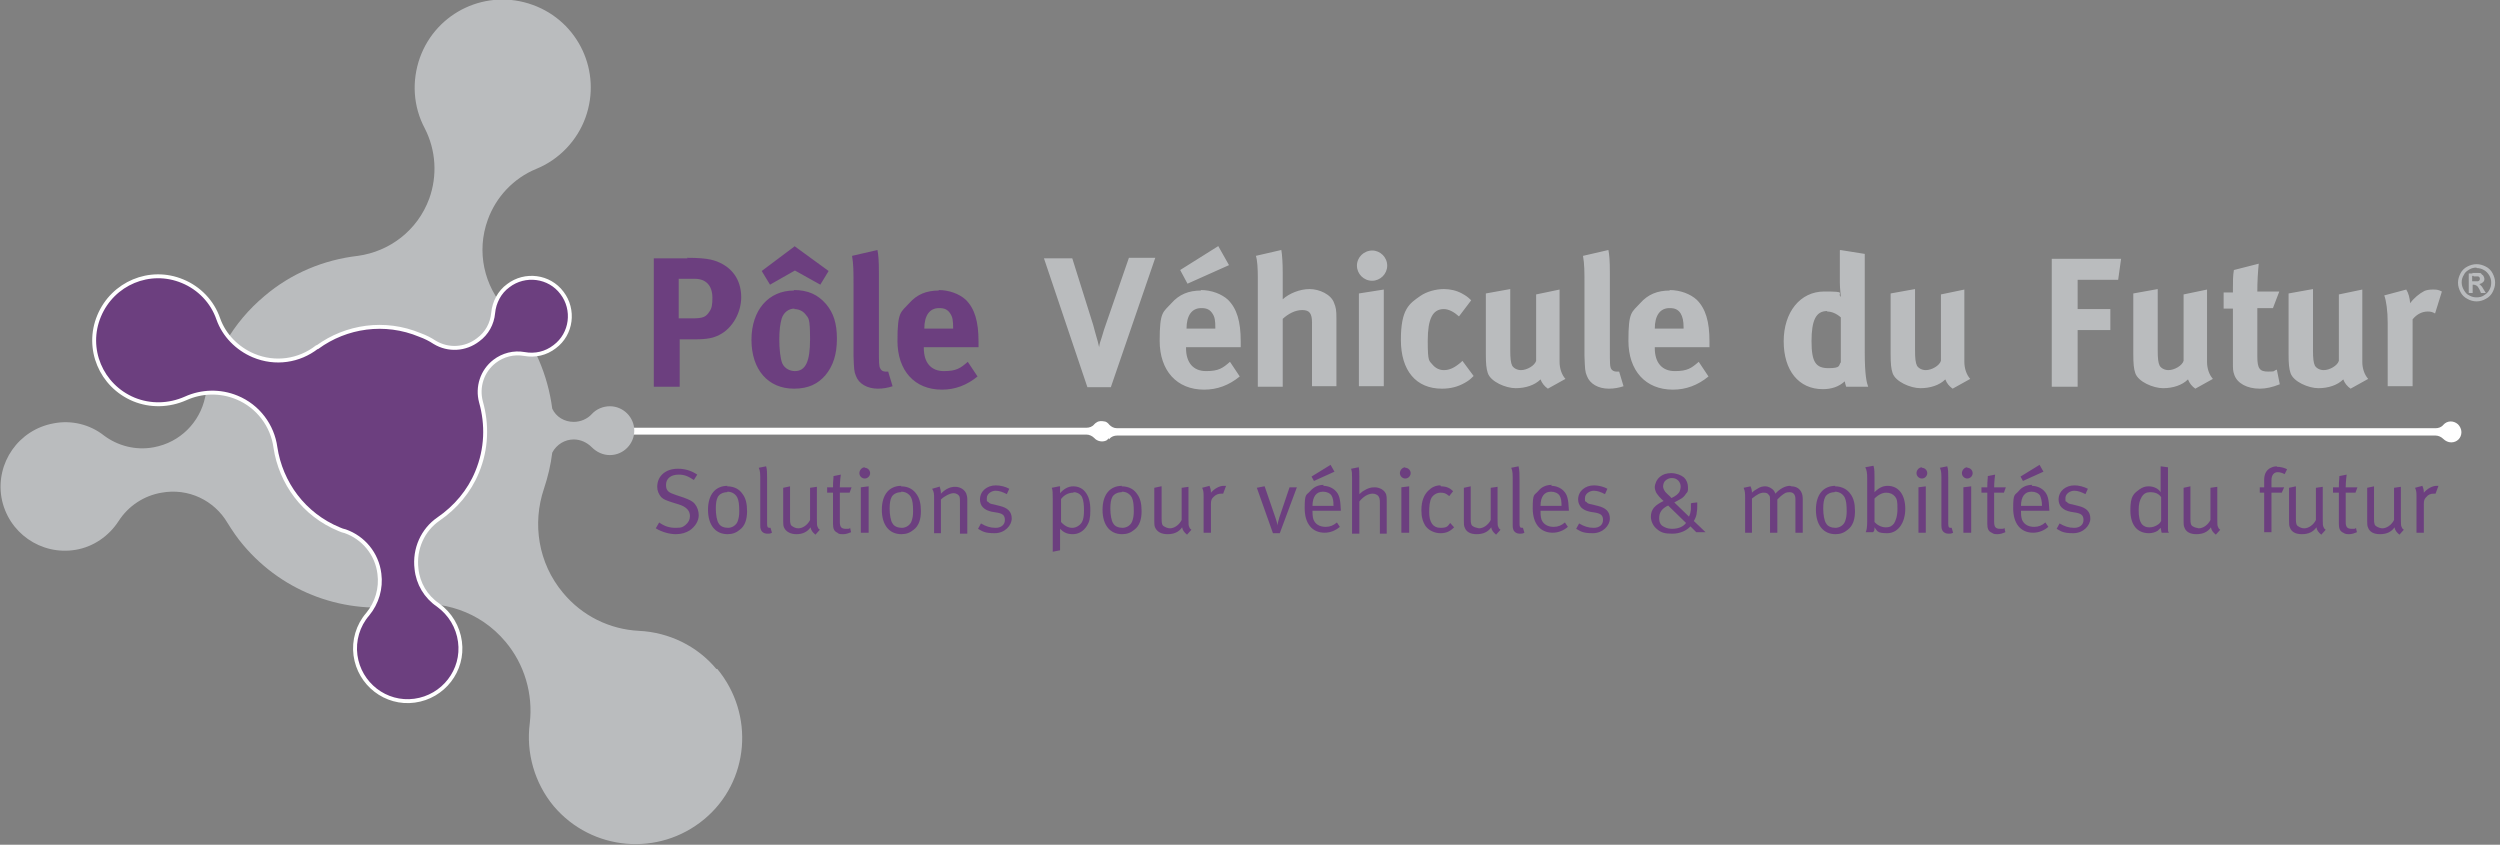
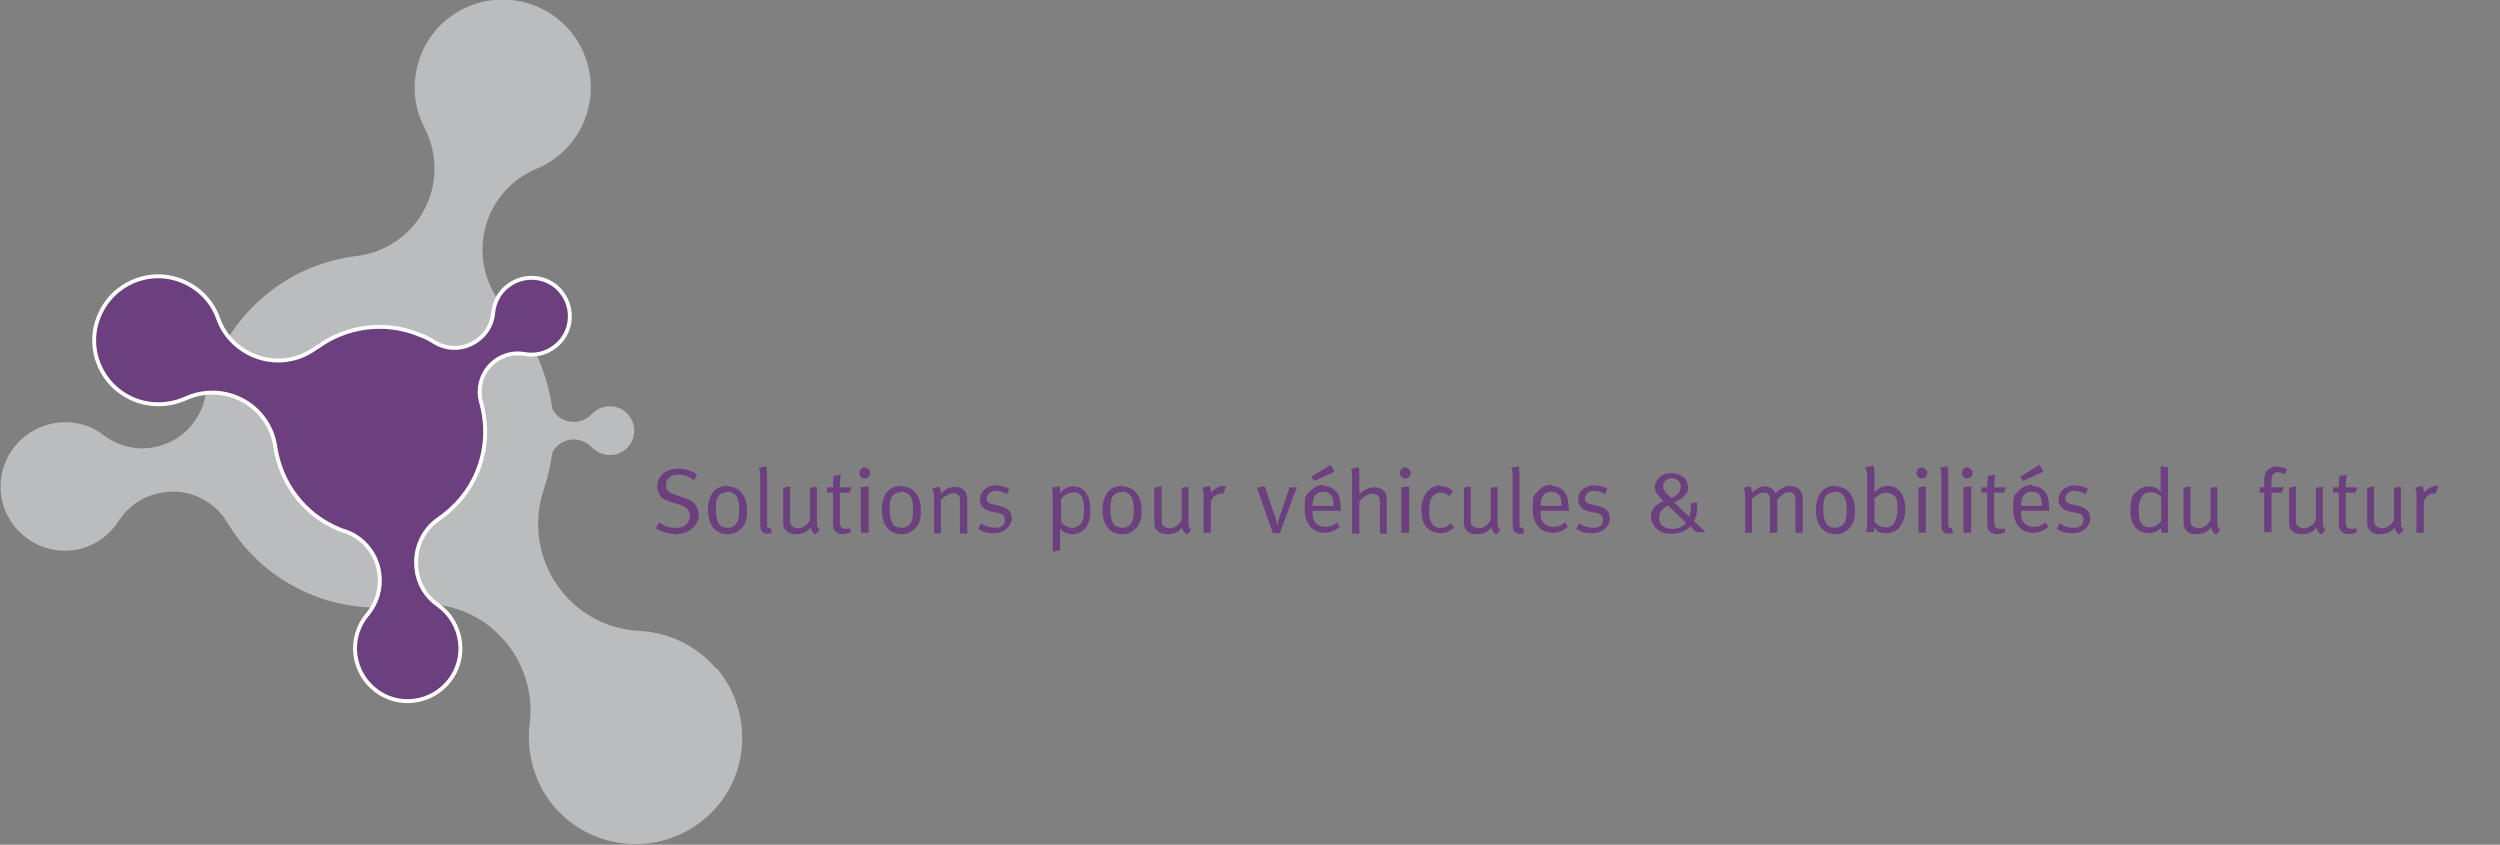
<svg xmlns="http://www.w3.org/2000/svg" id="Ebene_1" version="1.1" viewBox="0 0 512 173">
  <rect x="0" y="0" width="512" height="173" fill="#808080" stroke="none" />
  <defs>
    <style>
      .st0 {
        fill: #babcbe;
      }

      .st0, .st1, .st2 {
        fill-rule: evenodd;
      }

      .st3 {
        fill: none;
        stroke: #fff;
        stroke-width: .8px;
      }

      .st1 {
        fill: #fff;
      }

      .st2 {
        fill: #6c3f7f;
      }
    </style>
  </defs>
-   <path class="st1" d="M227.1,89.8h-.1c-.1.2-.3.3-.4.4h0s0,0,0,0c-.8.4-1.9.2-2.5-.5-.4-.4-1-.7-1.6-.7h-94.3c-.6,0-1.2.3-1.6.7-.4.4-1,.7-1.6.7-1.2,0-2.1-.9-2.1-2.1h0c0-1.2,1-2.1,2.1-2.1.6,0,1.2.3,1.6.7.4.4.9.7,1.6.7h94.3c.6,0,1.2-.2,1.6-.7.2-.2.3-.3.5-.4h0c.4-.3,1-.3,1.5-.2.4,0,.8.3,1.1.7.4.4.9.7,1.6.7h270c.6,0,1.2-.2,1.6-.7.8-.9,2.1-.9,3-.1.4.4.7,1,.7,1.6,0,1.2-.9,2.1-2.1,2.1-.6,0-1.2-.3-1.6-.7-.4-.4-1-.7-1.6-.7H228.8c-.6,0-1.2.2-1.6.7h0s-.1.1-.1.1h0Z" />
  <path class="st0" d="M146.7,137c-3.9-4.7-9.7-7.5-15.8-7.8-6.1-.3-11.7-3.1-15.6-7.8-5.1-6.1-6.3-14.2-3.9-21.3.8-2.4,1.4-4.9,1.7-7.4.9-1.7,2.6-2.7,4.4-2.7,1.4,0,2.7.6,3.7,1.6,1,1,2.3,1.6,3.7,1.6,2.8,0,5-2.3,5-5,0-2.8-2.3-5-5-5-1.4,0-2.8.6-3.7,1.6-.9,1-2.3,1.6-3.7,1.6-1.9,0-3.6-1-4.4-2.7h0c-.9-6.9-3.7-13.4-8.1-18.7-.5-.5-1-1.1-1.4-1.6-4.4-4.8-6.1-11.8-3.7-18.4,1.7-4.7,5.3-8.5,9.9-10.4,4.7-1.9,8.4-5.8,10.1-10.5,3.4-9.4-1.4-19.7-10.8-23.1-9.4-3.4-19.7,1.4-23.1,10.8-1.7,4.8-1.4,10,1,14.5,2.3,4.5,2.6,9.7.9,14.4-2.4,6.5-8.1,10.8-14.6,11.7-7,.8-13.7,3.6-19.1,8.2-6.6,5.5-10.7,12.9-12.2,20.8-1.1,5.1-5.1,9.2-10.5,10.2-3.7.7-7.4-.3-10.2-2.4-2.9-2.3-6.7-3.2-10.3-2.5-7.2,1.3-11.9,8.1-10.7,15.2,1.3,7.2,8.1,11.9,15.2,10.7,3.6-.6,6.8-2.8,8.8-5.9,2-3.1,5.2-5.2,8.8-5.8,5.5-1,10.8,1.6,13.5,6.2,1,1.6,2,3.1,3.2,4.5,8.4,10,21.1,14.3,33.1,12.4,7.5-1.3,15.4,1.2,20.6,7.4,3.9,4.6,5.7,10.7,5,16.7-.8,6.1,1,12.3,4.9,17,7.8,9.2,21.5,10.4,30.8,2.7s10.4-21.5,2.7-30.8h0Z" />
-   <path class="st2" d="M64.9,71.1c-3.6,2.8-8.5,3.6-13,1.7-3.3-1.4-6-4.1-7.2-7.5-1.2-3.5-3.9-6.3-7.3-7.7-6.7-2.8-14.3.4-17.1,7.1-2.8,6.7.4,14.3,7.1,17.1,3.4,1.4,7.2,1.3,10.6-.2,3.3-1.5,7.1-1.6,10.5-.2,4.4,1.8,7.3,5.8,7.9,10.2,1.1,7.3,5.8,13.8,13.1,16.8.4.2.8.3,1.2.4,3.7,1.3,6.5,4.6,7,8.7.4,3-.5,6-2.4,8.3-2,2.3-2.9,5.4-2.5,8.4.8,5.9,6.2,10.1,12.1,9.3,5.9-.8,10.1-6.2,9.3-12.1-.4-3-2-5.7-4.5-7.5-2.5-1.7-4.1-4.4-4.4-7.4-.5-4.1,1.3-8,4.5-10.2,3.5-2.4,6.3-5.7,7.9-9.6,2-4.8,2.1-9.8.8-14.4-.8-3,.2-6.3,2.8-8.3,1.7-1.3,3.9-1.9,6.1-1.5,2.2.4,4.4-.1,6.2-1.5,3.5-2.6,4.1-7.6,1.5-11h0c-2.6-3.5-7.6-4.1-11-1.5,0,0,0,0,0,0-1.8,1.3-2.9,3.4-3.1,5.6-.2,2.2-1.3,4.2-3.1,5.5-2.6,2-6.1,2.2-8.9.5-.9-.6-1.9-1.1-3-1.5-7.2-3-15.1-1.8-21,2.5Z" />
+   <path class="st2" d="M64.9,71.1c-3.6,2.8-8.5,3.6-13,1.7-3.3-1.4-6-4.1-7.2-7.5-1.2-3.5-3.9-6.3-7.3-7.7-6.7-2.8-14.3.4-17.1,7.1-2.8,6.7.4,14.3,7.1,17.1,3.4,1.4,7.2,1.3,10.6-.2,3.3-1.5,7.1-1.6,10.5-.2,4.4,1.8,7.3,5.8,7.9,10.2,1.1,7.3,5.8,13.8,13.1,16.8.4.2.8.3,1.2.4,3.7,1.3,6.5,4.6,7,8.7.4,3-.5,6-2.4,8.3-2,2.3-2.9,5.4-2.5,8.4.8,5.9,6.2,10.1,12.1,9.3,5.9-.8,10.1-6.2,9.3-12.1-.4-3-2-5.7-4.5-7.5-2.5-1.7-4.1-4.4-4.4-7.4-.5-4.1,1.3-8,4.5-10.2,3.5-2.4,6.3-5.7,7.9-9.6,2-4.8,2.1-9.8.8-14.4-.8-3,.2-6.3,2.8-8.3,1.7-1.3,3.9-1.9,6.1-1.5,2.2.4,4.4-.1,6.2-1.5,3.5-2.6,4.1-7.6,1.5-11h0c-2.6-3.5-7.6-4.1-11-1.5,0,0,0,0,0,0-1.8,1.3-2.9,3.4-3.1,5.6-.2,2.2-1.3,4.2-3.1,5.5-2.6,2-6.1,2.2-8.9.5-.9-.6-1.9-1.1-3-1.5-7.2-3-15.1-1.8-21,2.5" />
  <path class="st3" d="M64.9,71.1c-3.6,2.8-8.5,3.6-13,1.7-3.3-1.4-6-4.1-7.2-7.5-1.2-3.5-3.9-6.3-7.3-7.7-6.7-2.8-14.3.4-17.1,7.1-2.8,6.7.4,14.3,7.1,17.1,3.4,1.4,7.2,1.3,10.6-.2,3.3-1.5,7.1-1.6,10.5-.2,4.4,1.8,7.3,5.8,7.9,10.2,1.1,7.3,5.8,13.8,13.1,16.8.4.2.8.3,1.2.4,3.7,1.3,6.5,4.6,7,8.7.4,3-.5,6-2.4,8.3-2,2.3-2.9,5.4-2.5,8.4.8,5.9,6.2,10.1,12.1,9.3,5.9-.8,10.1-6.2,9.3-12.1-.4-3-2-5.7-4.5-7.5-2.5-1.7-4.1-4.4-4.4-7.4-.5-4.1,1.3-8,4.5-10.2,3.5-2.4,6.3-5.7,7.9-9.6,2-4.8,2.1-9.8.8-14.4-.8-3,.2-6.3,2.8-8.3,1.7-1.3,3.9-1.9,6.1-1.5,2.2.4,4.4-.1,6.2-1.5,3.5-2.6,4.1-7.6,1.5-11h0c-2.6-3.5-7.6-4.1-11-1.5,0,0,0,0,0,0-1.8,1.3-2.9,3.4-3.1,5.6-.2,2.2-1.3,4.2-3.1,5.5-2.6,2-6.1,2.2-8.9.5-.9-.6-1.9-1.1-3-1.5-7.2-3-15.1-1.8-21,2.5Z" />
-   <path class="st2" d="M192.2,59.4c2.2,0,4.3.8,5.6,2,1.8,1.8,2.6,4.4,2.6,8.5v1.2h-11.2v.2c0,3,1.5,4.7,4.1,4.7s3.4-.6,4.9-1.9l2,3c-2.2,1.8-4.6,2.7-7.3,2.7-5.6,0-9.1-3.9-9.1-10s.7-5.8,2.4-7.7c1.6-1.8,3.5-2.6,6.1-2.6h0ZM179.7,51.2c.2,1,.3,2.2.3,4.7v15.4c0,3.1,0,3.7.3,4.2h0c.2.4.6.6,1,.6s.3,0,.6,0l.9,3c-.9.3-1.9.5-3,.5-2.2,0-3.9-1-4.5-2.6-.4-.9-.4-1.5-.5-4.1v-14.7c0-2.5,0-4.1-.3-5.8l5.2-1.2h0ZM162.6,59.4c2.8,0,4.9.9,6.6,2.9,1.5,1.8,2.2,3.9,2.2,7.1s-.8,5.6-2.4,7.5c-1.5,1.7-3.4,2.7-6.4,2.7-5.3,0-8.7-3.9-8.7-10s3.5-10.1,8.7-10.1h0ZM140.7,52.8c4.5,0,5.8.5,7.3,1.3,2.5,1.4,3.8,3.8,3.8,6.8s-1.7,6.3-4.5,7.7c-1.2.6-2.3.9-5.2.9h-2.9v9.7h-5.3v-26.3h6.9ZM162.7,63.2c-1.2,0-2.2.8-2.6,2-.3,1-.5,2.4-.5,4.3s.2,3.9.6,4.9c.5,1.1,1.6,1.6,2.6,1.6,2.2,0,3.1-2,3.1-6.5s-.3-4.3-1-5.2c-.5-.6-1.3-1-2.2-1h0ZM192.3,63.1c-1.9,0-3,1.5-3,4.2h0c0,0,5.9,0,5.9,0v-.2c0-1.4-.1-2.2-.6-2.9-.5-.8-1.2-1.1-2.2-1.1ZM142.4,57.1h-3.4v8.1h2.8c2.2,0,2.8-.3,3.5-1.4.5-.7.6-1.5.6-2.8,0-2.5-1.3-3.9-3.6-3.9h0ZM162.7,50.4l7,5.1-1.7,2.8-5.2-2.9-5.1,2.9-1.7-2.8,6.8-5.1h0Z" />
-   <path class="st0" d="M245.9,59.4c2.2,0,4.3.8,5.6,2,1.8,1.8,2.6,4.4,2.6,8.5v1.2h-11.2v.2c0,3,1.5,4.7,4.1,4.7s3.4-.6,4.9-1.9l2,3c-2.2,1.8-4.6,2.7-7.3,2.7-5.6,0-9.1-3.9-9.1-10s.7-5.8,2.4-7.7c1.6-1.8,3.5-2.6,6.1-2.6h0ZM341.9,59.4c2.2,0,4.3.8,5.6,2,1.8,1.8,2.6,4.4,2.6,8.5v1.2h-11.2v.2c0,3,1.5,4.7,4.1,4.7s3.4-.6,4.9-1.9l2,3c-2.2,1.8-4.6,2.7-7.3,2.7-5.6,0-9.1-3.9-9.1-10s.7-5.8,2.4-7.7c1.6-1.8,3.5-2.6,6.1-2.6h0ZM473.7,59.3v12.4c0,1.7.1,2.6.4,3.2.3.5,1,.9,1.8.9,1.2,0,2.8-.9,3.1-1.9v-13.6l4.8-1v14.8c0,1.3.4,2.6,1.2,3.5l-3.6,2c-.7-.5-1.2-1.1-1.5-1.9-1.2,1.2-3.1,1.8-5.1,1.8s-5.1-1.3-5.7-3.1c-.3-.9-.4-1.9-.4-3.9v-12.4l5-.9h0ZM441.9,59.3v12.4c0,1.7.1,2.6.4,3.2.3.5,1,.9,1.8.9,1.2,0,2.8-.9,3.1-1.9v-13.6l4.8-1v14.8c0,1.3.4,2.6,1.2,3.5l-3.6,2c-.7-.5-1.2-1.1-1.5-1.9-1.2,1.2-3.1,1.8-5.1,1.8s-5.1-1.3-5.7-3.1c-.3-.9-.4-1.9-.4-3.9v-12.4l5-.9h0ZM309.3,59.3v12.4c0,1.7.1,2.6.4,3.2.3.5,1,.9,1.8.9,1.2,0,2.8-.9,3.1-1.9v-13.6l4.8-1v14.8c0,1.3.4,2.6,1.2,3.5l-3.6,2c-.7-.5-1.2-1.1-1.5-1.9-1.2,1.2-3.1,1.8-5.1,1.8s-5.1-1.3-5.7-3.1c-.3-.9-.4-1.9-.4-3.9v-12.4s5-.9,5-.9ZM392.2,59.3v12.4c0,1.7.1,2.6.4,3.2.3.5,1,.9,1.8.9,1.2,0,2.8-.9,3.1-1.9v-13.6l4.8-1v14.8c0,1.3.4,2.6,1.2,3.5l-3.6,2c-.7-.5-1.2-1.1-1.5-1.9-1.2,1.2-3.1,1.8-5.1,1.8s-5.1-1.3-5.7-3.1c-.3-.9-.4-1.9-.4-3.9v-12.4s5-.9,5-.9ZM376.9,51.2l5,.8v20.1c0,4.8.4,6.3.7,7.1h-4.5c-.1-.3-.2-.6-.3-1.1-1.2,1.1-2.7,1.6-4.5,1.6-4.9,0-8-3.8-8-9.8s3.4-10.2,8.3-10.2,2.5.3,3.4,1.1c0-.4-.2-1.7-.2-2.9v-6.6h0ZM295.7,59.2c1.3,0,2.6.3,3.7.9.7.4,1.1.6,1.9,1.4l-2.5,3.3c-1-.9-2.1-1.5-3.1-1.5-2.3,0-3.3,2-3.3,6.5s.3,4,1,4.9c.6.7,1.4,1.1,2.3,1.1,1.2,0,2.2-.5,3.5-1.6l.3-.3,2.3,3.1c-.8.8-1.1,1-1.8,1.4-1.4.8-2.9,1.2-4.7,1.2-5.3,0-8.4-3.7-8.4-10s1.7-7.4,4-9c1.3-.9,3.2-1.4,4.8-1.4h0ZM329.4,51.2c.2,1,.3,2.2.3,4.7v15.4c0,3.3,0,3.8.3,4.3.2.3.6.5,1,.5s.3,0,.6,0l.9,3c-.9.3-1.9.5-3,.5-2.2,0-3.9-1-4.5-2.6-.4-.9-.4-1.5-.5-4.1v-14.7c0-2.5,0-4.1-.3-5.8,0,0,5.2-1.2,5.2-1.2ZM462.6,53.9c-.2,1.9-.3,3.9-.3,5.8h4.5l-1.3,3.4h-3.2v9.9c0,2.5.5,3.1,2.2,3.1s.9-.1,1.8-.4l.6,3c-1.5.6-2.8.9-4.1.9-2.6,0-4.6-1.1-5.2-2.8-.3-.8-.3-1.2-.3-2.7v-10.9h-1.9v-3.3h1.9v-.8c0-1.5,0-2.6.2-3.8l5.1-1.3h0ZM236.6,52.8l-9.1,26.5h-4.8l-8.9-26.4h5.8l4.3,13.7c.1.5.5,1.8.8,2.9.2.6.2.9.4,1.6.1-.8.2-1,.5-1.9.4-1.4.6-2,1.1-3.4l4.5-13h5.6s0,0,0,0ZM262.4,51.1c.2,1.1.3,2.9.3,4.7v3.9c0,.6,0,1.4,0,1.6,1.3-1.2,3.5-2.1,5.5-2.1s4.4,1.1,5,2.8c.4,1,.5,1.4.5,3.3v13.8h-5v-13c0-1.9-.5-2.6-2-2.6s-2.9.8-4,1.8v13.9h-5.1v-22.4c0-1.8-.1-3.6-.4-4.4l5.2-1.2h0ZM283.4,59.3v19.8h-5.1v-19l5.1-.8h0ZM434.4,53l-.6,4.3h-8.3v6h6.7v4.3h-6.7v11.6h-5.3v-26.2h14.2ZM498.2,59.3c.8,0,1.1,0,1.9.4l-1.4,4.5c-.5-.3-.9-.4-1.5-.4-1.1,0-2.2.5-3.1,1.6v13.7h-5.1v-12.9c0-2.6-.3-4.6-.7-5.7l4.5-1.2c.5.8.7,1.7.8,2.8.7-1,1.9-2,2.9-2.5.4-.2,1.1-.3,1.7-.3ZM374.2,63.7c-2.3,0-3.2,1.9-3.2,6.2s.9,5.5,3.5,5.5,2-.6,2.5-1.2v-9.2c-.9-.8-1.9-1.2-2.8-1.2h0ZM246,63.1c-1.9,0-3,1.5-3,4.2h0c0,0,5.9,0,5.9,0v-.2c0-1.4-.1-2.2-.6-2.9-.5-.8-1.2-1.1-2.2-1.1h0ZM341.9,63.1c-1.9,0-3,1.5-3,4.2h0c0,0,5.9,0,5.9,0v-.2c0-1.4-.2-2.2-.6-2.9-.5-.8-1.2-1.1-2.2-1.1h0ZM507.2,54.1c.7,0,1.3.2,1.9.5.6.3,1.1.8,1.4,1.4.3.6.5,1.2.5,1.9s-.2,1.3-.5,1.9c-.3.6-.8,1.1-1.4,1.4-1.2.7-2.6.7-3.8,0-.6-.3-1.1-.8-1.4-1.4-.3-.6-.5-1.2-.5-1.9,0-.7.2-1.3.5-1.9.3-.6.8-1.1,1.4-1.4.6-.3,1.2-.5,1.9-.5ZM507.2,54.8c-.5,0-1,.1-1.5.4-.5.3-.9.6-1.1,1.1-.6.9-.6,2.1,0,3.1.3.5.6.9,1.1,1.1.5.3,1,.4,1.5.4.5,0,1.1-.1,1.5-.4.5-.3.9-.7,1.1-1.1.3-.5.4-1,.4-1.5,0-.5-.1-1-.4-1.5-.3-.5-.7-.9-1.1-1.1-.5-.3-1-.4-1.5-.4h0ZM506.3,55.9h.5c.4,0,.7,0,.8,0,.3,0,.5,0,.6.2s.3.2.4.4.2.4.2.6,0,.5-.3.7c-.2.2-.4.3-.8.4.1,0,.2,0,.3.2,0,0,.2.2.3.3,0,0,.1.2.3.5l.5.8h-1l-.3-.7c-.2-.4-.4-.7-.6-.8-.2-.1-.4-.2-.6-.2h-.2v1.7h-.8v-4h.8ZM249.5,50.4l2.2,3.9-8.5,3.8-1.5-2.8,7.8-4.9h0ZM506.6,56.5h-.3v1.1h.3c.5,0,.8,0,.9,0,.1,0,.2-.1.3-.2.1-.2.1-.4,0-.6,0,0-.2-.2-.3-.2-.1,0-.4,0-.9,0h0ZM281,51.3c1.7,0,3.1,1.4,3.1,3.1,0,1.7-1.4,3.1-3.1,3.1,0,0,0,0,0,0-1.7,0-3.1-1.4-3.1-3.1s1.4-3.1,3.2-3.1Z" />
  <path class="st2" d="M217.1,99.6c0,.3,0,.7,0,1.2v.2c.8-.9,1.7-1.4,2.7-1.4s1.9.4,2.5,1.2c.7.9,1,2,1,3.7s-.2,2.4-.7,3.2c-.7,1.1-1.7,1.7-2.9,1.7s-1.9-.4-2.6-1.1v4.4l-1.5.3v-10.9c0-1,0-1.8-.2-2.2l1.5-.3ZM486.2,99.6v6.7c0,.9.1,1.3.5,1.5.3.2.8.4,1.2.4.9,0,1.9-.7,2.4-1.7v-6.6l1.4-.2v6.6c0,1.1,0,1.4.2,1.7,0,.2.2.3.4.5l-.9,1c-.6-.5-.9-.9-1-1.5-.7,1-1.7,1.4-3,1.4s-2.1-.5-2.4-1.3c-.2-.4-.2-.8-.2-1.4v-6.8l1.4-.3h0ZM161.8,99.6v6.7c0,.9.1,1.3.5,1.5.3.2.7.4,1.2.4.9,0,1.9-.7,2.4-1.7v-6.6l1.4-.2v6.6c0,1.1,0,1.4.2,1.7,0,.2.2.3.4.5l-.9,1c-.6-.5-.9-.9-1-1.5-.7,1-1.7,1.4-2.9,1.4s-2.1-.5-2.5-1.3c-.2-.4-.2-.8-.2-1.4v-6.8l1.4-.3h0ZM237.9,99.6v6.7c0,.9.1,1.3.5,1.5.3.2.8.4,1.2.4.9,0,1.9-.7,2.4-1.7v-6.6l1.4-.2v6.6c0,1.1,0,1.4.2,1.7,0,.2.2.3.4.5l-.9,1c-.6-.5-.9-.9-1-1.5-.7,1-1.7,1.4-3,1.4s-2.1-.5-2.5-1.3c-.2-.4-.2-.8-.2-1.4v-6.8l1.4-.3h0ZM470.2,99.6v6.7c0,.9.1,1.3.5,1.5.3.2.7.4,1.2.4.9,0,1.9-.7,2.4-1.7v-6.6l1.4-.2v6.6c0,1.1,0,1.4.2,1.7,0,.2.2.3.4.5l-.9,1c-.6-.5-.9-.9-1-1.5-.7,1-1.7,1.4-3,1.4s-2.1-.5-2.4-1.3c-.2-.4-.2-.8-.2-1.4v-6.8l1.4-.3h0ZM301.2,99.6v6.7c0,.9.1,1.3.5,1.5.3.2.7.3,1.2.4.9,0,1.9-.7,2.4-1.7v-6.6l1.4-.2v6.6c0,1.1,0,1.4.2,1.7,0,.2.2.3.4.5l-.9,1c-.6-.5-.9-.9-1-1.5-.7,1-1.7,1.4-3,1.4s-2.1-.5-2.4-1.3c-.2-.4-.2-.8-.2-1.4v-6.8l1.4-.3h0ZM448.6,99.6v6.7c0,.9.1,1.3.5,1.5.3.2.7.3,1.2.4.9,0,1.9-.7,2.4-1.7v-6.6l1.4-.2v6.6c0,1.1,0,1.4.2,1.7,0,.2.2.3.4.5l-.9,1c-.6-.5-.9-.9-1-1.5-.7,1-1.7,1.4-3,1.4s-2.1-.5-2.4-1.3c-.2-.4-.2-.8-.2-1.4v-6.8l1.4-.3h0ZM375.8,99.6c1.5,0,2.6.7,3.2,1.6.6.8.9,1.9.9,3.5s-.4,3-1.5,3.8c-.7.6-1.5.9-2.5.9-2.5,0-4-1.9-4-5s1.5-4.9,4-4.9h0ZM229.7,99.6c1.6,0,2.6.7,3.2,1.6.6.8.9,1.9.9,3.5s-.4,3-1.5,3.8c-.7.6-1.5.9-2.5.9-2.5,0-4-1.9-4-5s1.5-4.9,4-4.9ZM184.5,99.6c1.6,0,2.6.7,3.2,1.6.6.8.9,1.9.9,3.5s-.4,3-1.5,3.8c-.7.6-1.5.9-2.5.9-2.5,0-4-1.9-4-5s1.5-4.9,4-4.9ZM148.9,99.6c1.6,0,2.6.7,3.2,1.6.6.8.9,1.9.9,3.5s-.4,3-1.5,3.8c-.7.6-1.5.9-2.5.9-2.5,0-4-1.9-4-5s1.5-4.9,4-4.9ZM408.6,97.2s-.2,1.4-.2,2.6h2.4l-.4,1.1h-2v6c0,1,.3,1.4,1.2,1.4s.7,0,.9-.2l.2.9c-.5.2-1,.4-1.6.4-.4,0-.8,0-1.2-.3-.7-.3-.9-.9-.9-1.8v-6.4h-1.2v-1.1h1.2c0-.6,0-1.1.1-2.1v-.2s1.5-.3,1.5-.3h0ZM172.2,97.2s-.2,1.4-.2,2.6h2.4l-.4,1.1h-2v6c0,1,.3,1.4,1.2,1.4s.7,0,.9-.2l.2.9c-.5.2-1,.4-1.6.4s-.9,0-1.2-.3c-.7-.3-.9-.9-.9-1.8v-6.4h-1.2v-1.1h1.2c0-.6,0-1.1.1-2.1v-.2s1.5-.3,1.5-.3h0ZM480.6,97.2s-.2,1.4-.2,2.6h2.4l-.4,1.1h-2v6c0,1,.3,1.4,1.2,1.4s.7,0,.9-.2l.2.9c-.5.2-1,.4-1.6.4-.4,0-.8,0-1.2-.3-.7-.3-.9-.9-.9-1.8v-6.4h-1.2v-1.1h1.2c0-.6,0-1.1.1-2.1v-.2s1.5-.3,1.5-.3h0ZM342.3,96.9c1,0,2,.4,2.6.9.5.5.8,1.2.8,2s0,.9-.4,1.3c-.3.5-.7.9-1.3,1.2l-1.1.6,3,2.9c.2-.4.3-.7.4-1.5,0-.3,0-1,0-1.2h0c0-.1,1.3-.2,1.3-.2,0,1,0,1.5-.1,2,0,.6-.3,1.3-.6,1.8l2.4,2.3h-1.9l-1.2-1.2c-.8.9-2.2,1.5-3.7,1.5s-2.3-.2-3.1-.9c-.8-.6-1.3-1.6-1.3-2.6,0-.7.2-1.3.6-1.8.5-.6,1.2-1,2-1.4-.6-.5-1.2-1.2-1.5-1.7-.2-.4-.3-.8-.3-1.1,0-.7.4-1.6,1-2.1.7-.6,1.5-.8,2.3-.8h0ZM424.8,99.4c1,0,2,.3,2.8.7l-.5,1.1c-.8-.4-1.5-.7-2.3-.7s-1.8.6-1.8,1.5,0,.6.3.8c.2.3.5.4,1.1.5l1.2.3c1.7.4,2.5,1.2,2.5,2.6s-1.4,3-3.5,3-2.5-.4-3.4-.9l.6-1.1c1,.6,1.9.9,3,.9s1.9-.6,1.9-1.6-.5-1.3-1.5-1.5l-1.2-.2c-.8-.2-1.3-.4-1.8-.9-.4-.4-.6-1-.6-1.6,0-1.7,1.4-2.9,3.3-2.9ZM326.4,99.4c1,0,2.1.3,2.8.7l-.5,1.1c-.8-.4-1.5-.7-2.3-.7s-1.8.6-1.8,1.5,0,.6.3.8c.2.3.5.4,1.1.5l1.2.3c1.7.4,2.5,1.2,2.5,2.6s-1.4,3-3.5,3-2.5-.4-3.4-.9l.6-1.1c1,.6,1.9.9,3,.9s1.9-.6,1.9-1.6-.5-1.3-1.5-1.5l-1.2-.2c-.8-.2-1.3-.4-1.8-.9-.4-.5-.6-1-.6-1.6,0-1.7,1.4-2.9,3.3-2.9h0ZM203.9,99.4c1,0,2.1.3,2.8.7l-.5,1.1c-.8-.4-1.5-.7-2.3-.7s-1.8.6-1.8,1.5,0,.6.3.8c.2.3.5.4,1.1.5l1.2.3c1.7.4,2.5,1.2,2.5,2.6s-1.4,3-3.5,3-2.5-.4-3.4-.9l.6-1.1c1,.6,1.9.9,3,.9s1.9-.6,1.9-1.6-.5-1.3-1.5-1.5l-1.2-.2c-.8-.2-1.3-.4-1.8-.9-.4-.4-.6-1-.6-1.6,0-1.7,1.4-2.9,3.3-2.9h0ZM138.9,96c1.4,0,2.7.4,3.9,1.2l-.7,1.1c-1.2-.8-2-1.1-3.1-1.1-1.6,0-2.6.8-2.6,2.1s.6,1.6,2.1,2.1l1.5.5c1.1.4,1.8.7,2.3,1.3.5.6.8,1.5.8,2.3,0,1.2-.7,2.3-1.8,3.1-.8.5-1.7.8-2.9.8s-2.8-.4-4.1-1.2l.7-1.2c1.1.8,2.1,1.1,3.4,1.1s1.5-.2,2-.6c.6-.5.9-1.1.9-1.8,0-1.1-.7-1.9-2.3-2.4l-1.3-.4c-1.2-.4-1.8-.6-2.3-1.1-.5-.6-.8-1.3-.8-2.1,0-2.2,1.7-3.7,4.2-3.7h0ZM383.7,95.4c.2.8.2,1.3.2,2.3v2.1c0,.5,0,.9,0,1,.9-.9,1.7-1.3,2.7-1.3,2.2,0,3.6,1.8,3.6,4.7s-1.5,5-3.7,5-2-.5-2.6-1.2c0,.5,0,.7-.3,1h-1.5c.2-.4.3-1.1.3-2.3v-8.8c0-1-.1-1.7-.4-2.2l1.6-.3h0ZM416.1,99.5c1,0,1.9.4,2.5,1,.8.8,1,1.7,1.1,3.9v.2h-5.8v.2c0,.9.1,1.6.4,2,.5.8,1.4,1.1,2.3,1.1s1.6-.3,2.3-.9l.6.9c-.8.7-1.9,1.2-3.1,1.2-2.6,0-4.1-1.9-4.1-5s.3-2.6,1.1-3.5c.7-.9,1.7-1.3,2.8-1.3h0ZM317.7,99.5c1,0,1.9.4,2.5,1,.8.8,1,1.7,1.1,3.9v.2h-5.8v.2c0,.9.1,1.6.4,2,.5.8,1.4,1.1,2.3,1.1s1.6-.3,2.3-.9l.6.9c-.8.7-1.9,1.2-3.1,1.2-2.6,0-4.1-1.9-4.1-5s.3-2.6,1.1-3.5c.7-.9,1.7-1.3,2.8-1.3h0ZM271,99.5c1,0,1.9.4,2.5,1,.8.8,1,1.7,1.1,3.9v.2h-5.8v.2c0,.9.1,1.6.4,2,.5.8,1.4,1.1,2.3,1.1s1.6-.3,2.3-.9l.6.9c-.8.7-1.9,1.2-3.1,1.2-2.6,0-4.1-1.9-4.1-5s.3-2.6,1.1-3.5c.8-.9,1.7-1.3,2.8-1.3h0ZM295.1,99.6c1.2,0,1.9.4,2.5,1l-.8,1c-.7-.6-1.1-.7-1.8-.7s-1.4.4-1.8,1c-.4.7-.5,1.7-.5,3,0,2.1.8,3.2,2.3,3.2s1.5-.4,2-1l.8.9c-.9.9-1.7,1.2-2.8,1.2s-2.3-.5-3-1.4c-.6-.9-.9-1.9-.9-3.3,0-2,.6-3.2,1.4-4,.7-.7,1.5-1.1,2.5-1.1ZM398.8,95.5c.2.6.2,1.4.2,2.3v9.4c0,.7.1.9.5.9s.2,0,.2,0l.3,1c-.4.2-.5.2-.9.2s-.8-.1-1.1-.4c-.3-.3-.4-.7-.4-1.3v-9.2c0-1.4,0-1.9-.3-2.6l1.5-.3h0ZM156.9,95.5c.2.6.2,1.4.2,2.3v9.4c0,.7.1.9.5.9s.2,0,.2,0l.3,1c-.4.2-.5.2-.9.2s-.8-.1-1.1-.4c-.3-.3-.4-.7-.4-1.3v-9.2c0-1.4,0-1.9-.3-2.6,0,0,1.5-.3,1.5-.3ZM311,95.5c.2.7.2,1.8.2,2.9v8.8c0,.7.1.9.5.9s.2,0,.2,0l.3,1c-.4.2-.5.2-.9.2s-.8-.1-1.1-.4c-.3-.3-.4-.7-.4-1.3v-9.2c0-1.4,0-1.9-.3-2.6l1.5-.3h0ZM442.5,95.5l1.5.2v10.4c0,1,0,1.8,0,2.3,0,.3,0,.4.2.7h-1.5c-.1-.4-.1-.5-.2-1-.3.3-.4.4-.6.6-.5.3-1.1.5-1.8.5-2.4,0-3.8-1.7-3.8-4.7s.7-3.4,1.9-4.3c.6-.4,1.1-.6,1.8-.6,1,0,2,.4,2.5,1.2,0,0,0-.5,0-1v-.3s0-4,0-4h0ZM259,99.6l2.2,6.4c.2.6.4,1.2.4,1.6h0c.1-.5.2-.9.4-1.6l2.1-6.2h1.5s-3.5,9.4-3.5,9.4h-1.4l-3.3-9.3,1.5-.3h0ZM192.4,99.6c.2.5.3.9.3,1.5,1-1,1.9-1.4,2.9-1.4s1.9.5,2.3,1.4c.1.3.2.7.2,1.1v7.1h-1.5v-6.3c0-1,0-1.3-.3-1.6-.2-.2-.6-.4-1-.4-.7,0-1.9.6-2.6,1.3v6.9h-1.4v-6.9c0-1.3,0-1.5-.4-2.2l1.4-.4h0ZM278.2,95.5c.2.6.2,1.2.2,2.2v2.2c0,.4,0,.8,0,1.3.4-.3.5-.5.9-.7.8-.5,1.4-.7,2.2-.7,1.1,0,2.1.6,2.4,1.5.1.4.1.7.1,1.3v6.7h-1.4v-6.4c0-.7-.1-1.1-.4-1.4-.2-.2-.6-.4-1.1-.4-.9,0-1.9.6-2.7,1.6v6.6h-1.5v-11.5c0-.8,0-1.2-.2-1.8,0,0,1.5-.3,1.5-.3ZM403.7,99.6v9.5h-1.6v-9.3l1.6-.2ZM250.6,99.5c.2,0,.5,0,.5,0l-.6,1.6c-.2,0-.2,0-.4,0-.6,0-1.1.2-1.6.7-.4.4-.5.7-.5,1.5v5.8h-1.5v-7.1c0-1.1,0-1.5-.3-2.1l1.5-.4c.2.5.3.8.3,1.4h0c.7-.8,1.7-1.4,2.6-1.4h0ZM466.3,95.6c.8,0,1.5.2,2.1.5l-.5,1c-.4-.2-.9-.4-1.4-.4-.8,0-1.3.6-1.3,1.6v1.5h2.6l-.5,1.1h-2.1v8.1h-1.5v-8.1h-.9v-1.1h.9v-1.5c0-1.4.6-2,1-2.3.5-.3,1-.5,1.6-.5h0ZM498.9,99.5c.2,0,.5,0,.5,0l-.6,1.6c-.2,0-.2,0-.4,0-.6,0-1.1.2-1.5.7-.4.4-.5.7-.5,1.5v5.8h-1.5v-7.1c0-1.1,0-1.5-.3-2.1l1.5-.4c.2.5.3.8.3,1.4h0c.7-.8,1.7-1.4,2.6-1.4h0ZM288.6,99.6v9.5h-1.6v-9.3l1.6-.2h0ZM177.9,99.6v9.5h-1.6v-9.3l1.6-.2ZM366.9,99.6c1.4,0,2.3,1,2.3,2.5v7h-1.5v-6.9c0-.9-.4-1.4-1.2-1.4s-.9.2-1.4.5c-.3.2-.6.5-.9.8l-.2.2v6.8h-1.5v-6.6c0-.8,0-.9-.3-1.2-.2-.3-.5-.4-1-.4-.7,0-1.4.4-2.4,1.2v7h-1.4v-6.9c0-1.3,0-1.5-.3-2.3l1.4-.3c.2.4.3.9.3,1.3h0c.4-.4.6-.5,1.1-.8.6-.4,1.1-.5,1.6-.5.7,0,1.4.4,1.8.9.1.2.2.3.3.6.9-1,2-1.6,3-1.6h0ZM394.4,99.6v9.5h-1.5v-9.3l1.5-.2ZM341.7,103.5c-1.3.6-1.9,1.4-1.9,2.6s.5,1.6,1.2,1.9c.4.2.9.3,1.5.3,1.3,0,2.3-.5,2.8-1.2l-3.7-3.6ZM229.7,100.8c-.8,0-1.6.4-1.9,1-.3.6-.4,1.3-.4,2.4s.2,2.5.6,3c.3.6,1.1.9,1.9.9s1.7-.5,2-1.4c.2-.6.3-1.1.3-2,0-1.3-.1-2.2-.4-2.8-.4-.8-1.2-1.2-2-1.2h0ZM148.9,100.8c-.8,0-1.6.4-1.9,1-.3.6-.4,1.3-.4,2.4s.2,2.5.6,3c.3.6,1.1.9,1.9.9s1.7-.5,2-1.4c.2-.6.3-1.1.3-2,0-1.3-.1-2.2-.4-2.8-.4-.8-1.2-1.2-2-1.2h0ZM375.7,100.8c-.8,0-1.6.4-1.9,1-.3.6-.4,1.3-.4,2.4s.2,2.5.6,3c.3.6,1.1.9,1.9.9s1.7-.5,2-1.4c.2-.6.3-1.1.3-2,0-1.3-.1-2.2-.4-2.8-.4-.8-1.2-1.2-2-1.2ZM184.5,100.8c-.8,0-1.6.4-1.9,1-.3.6-.4,1.3-.4,2.4s.2,2.5.6,3c.3.6,1.1.9,1.9.9s1.7-.5,2-1.4c.2-.6.3-1.1.3-2,0-1.3-.1-2.2-.4-2.8-.4-.8-1.2-1.2-2-1.2ZM219.8,100.9c-.9,0-1.8.4-2.5,1.3v4.7c.7.8,1.5,1.2,2.3,1.2s1.6-.5,2-1.2c.3-.6.4-1.3.4-2.4s-.1-2.1-.4-2.7c-.3-.6-1-1-1.7-1ZM386.3,100.9c-.6,0-1.1.2-1.7.6-.4.3-.4.3-.7.6v4.8c.5.6,1.4,1.1,2.3,1.1s1.3-.3,1.7-.8c.3-.5.7-1.4.7-3s-.1-2-.5-2.5c-.4-.5-1-.8-1.8-.8h0ZM440.3,100.8c-.7,0-1.3.3-1.7,1-.4.7-.6,1.4-.6,2.7s.2,2.3.7,2.9c.4.4.8.6,1.5.6s1.2-.2,1.8-.6c.3-.2.5-.5.6-.7v-4.9c-.5-.7-1.2-1-2.3-1h0ZM416,100.7c-1.3,0-2.1,1-2.1,2.9h4.3c0-1-.2-1.6-.4-2.1-.3-.5-1-.8-1.7-.8h0ZM270.9,100.7c-1.3,0-2.1,1-2.1,2.9h4.3c0-1-.1-1.6-.4-2.1-.3-.5-1-.8-1.7-.8h0ZM317.6,100.7c-1.3,0-2.1,1-2.1,2.9h4.3c0-1-.1-1.6-.4-2.1-.3-.5-1-.8-1.7-.8h0ZM342.4,97.9c-.5,0-1,.2-1.4.6-.2.2-.4.7-.4,1.1s.2,1,.9,1.6c.2.2.6.5.8.8.9-.4,1.5-.9,1.7-1.4.1-.2.2-.6.2-.9,0-1-.7-1.8-1.8-1.8h0ZM272.5,95.2l.8,1.4-4.2,1.9-.5-.9,3.9-2.4ZM417.7,95.2l.8,1.4-4.2,1.9-.5-.9,3.9-2.4ZM177.1,95.8c.6,0,1.1.5,1.1,1.1,0,0,0,0,0,0,0,.6-.5,1.1-1.1,1.1-.6,0-1.1-.5-1.1-1.1,0,0,0,0,0,0,0-.6.5-1.2,1.1-1.2ZM287.8,95.8c.6,0,1.1.5,1.1,1.1s-.5,1.1-1.1,1.1-1.1-.5-1.1-1.1.5-1.2,1.1-1.2ZM393.6,95.8c.6,0,1.1.5,1.1,1.1s-.5,1.1-1.1,1.1c-.6,0-1.1-.5-1.1-1.1h0c0-.6.5-1.2,1.1-1.2ZM402.9,95.8c.6,0,1.1.5,1.1,1.1s-.5,1.1-1.1,1.1c-.6,0-1.1-.5-1.1-1.1h0c0-.6.5-1.2,1.1-1.2Z" />
</svg>